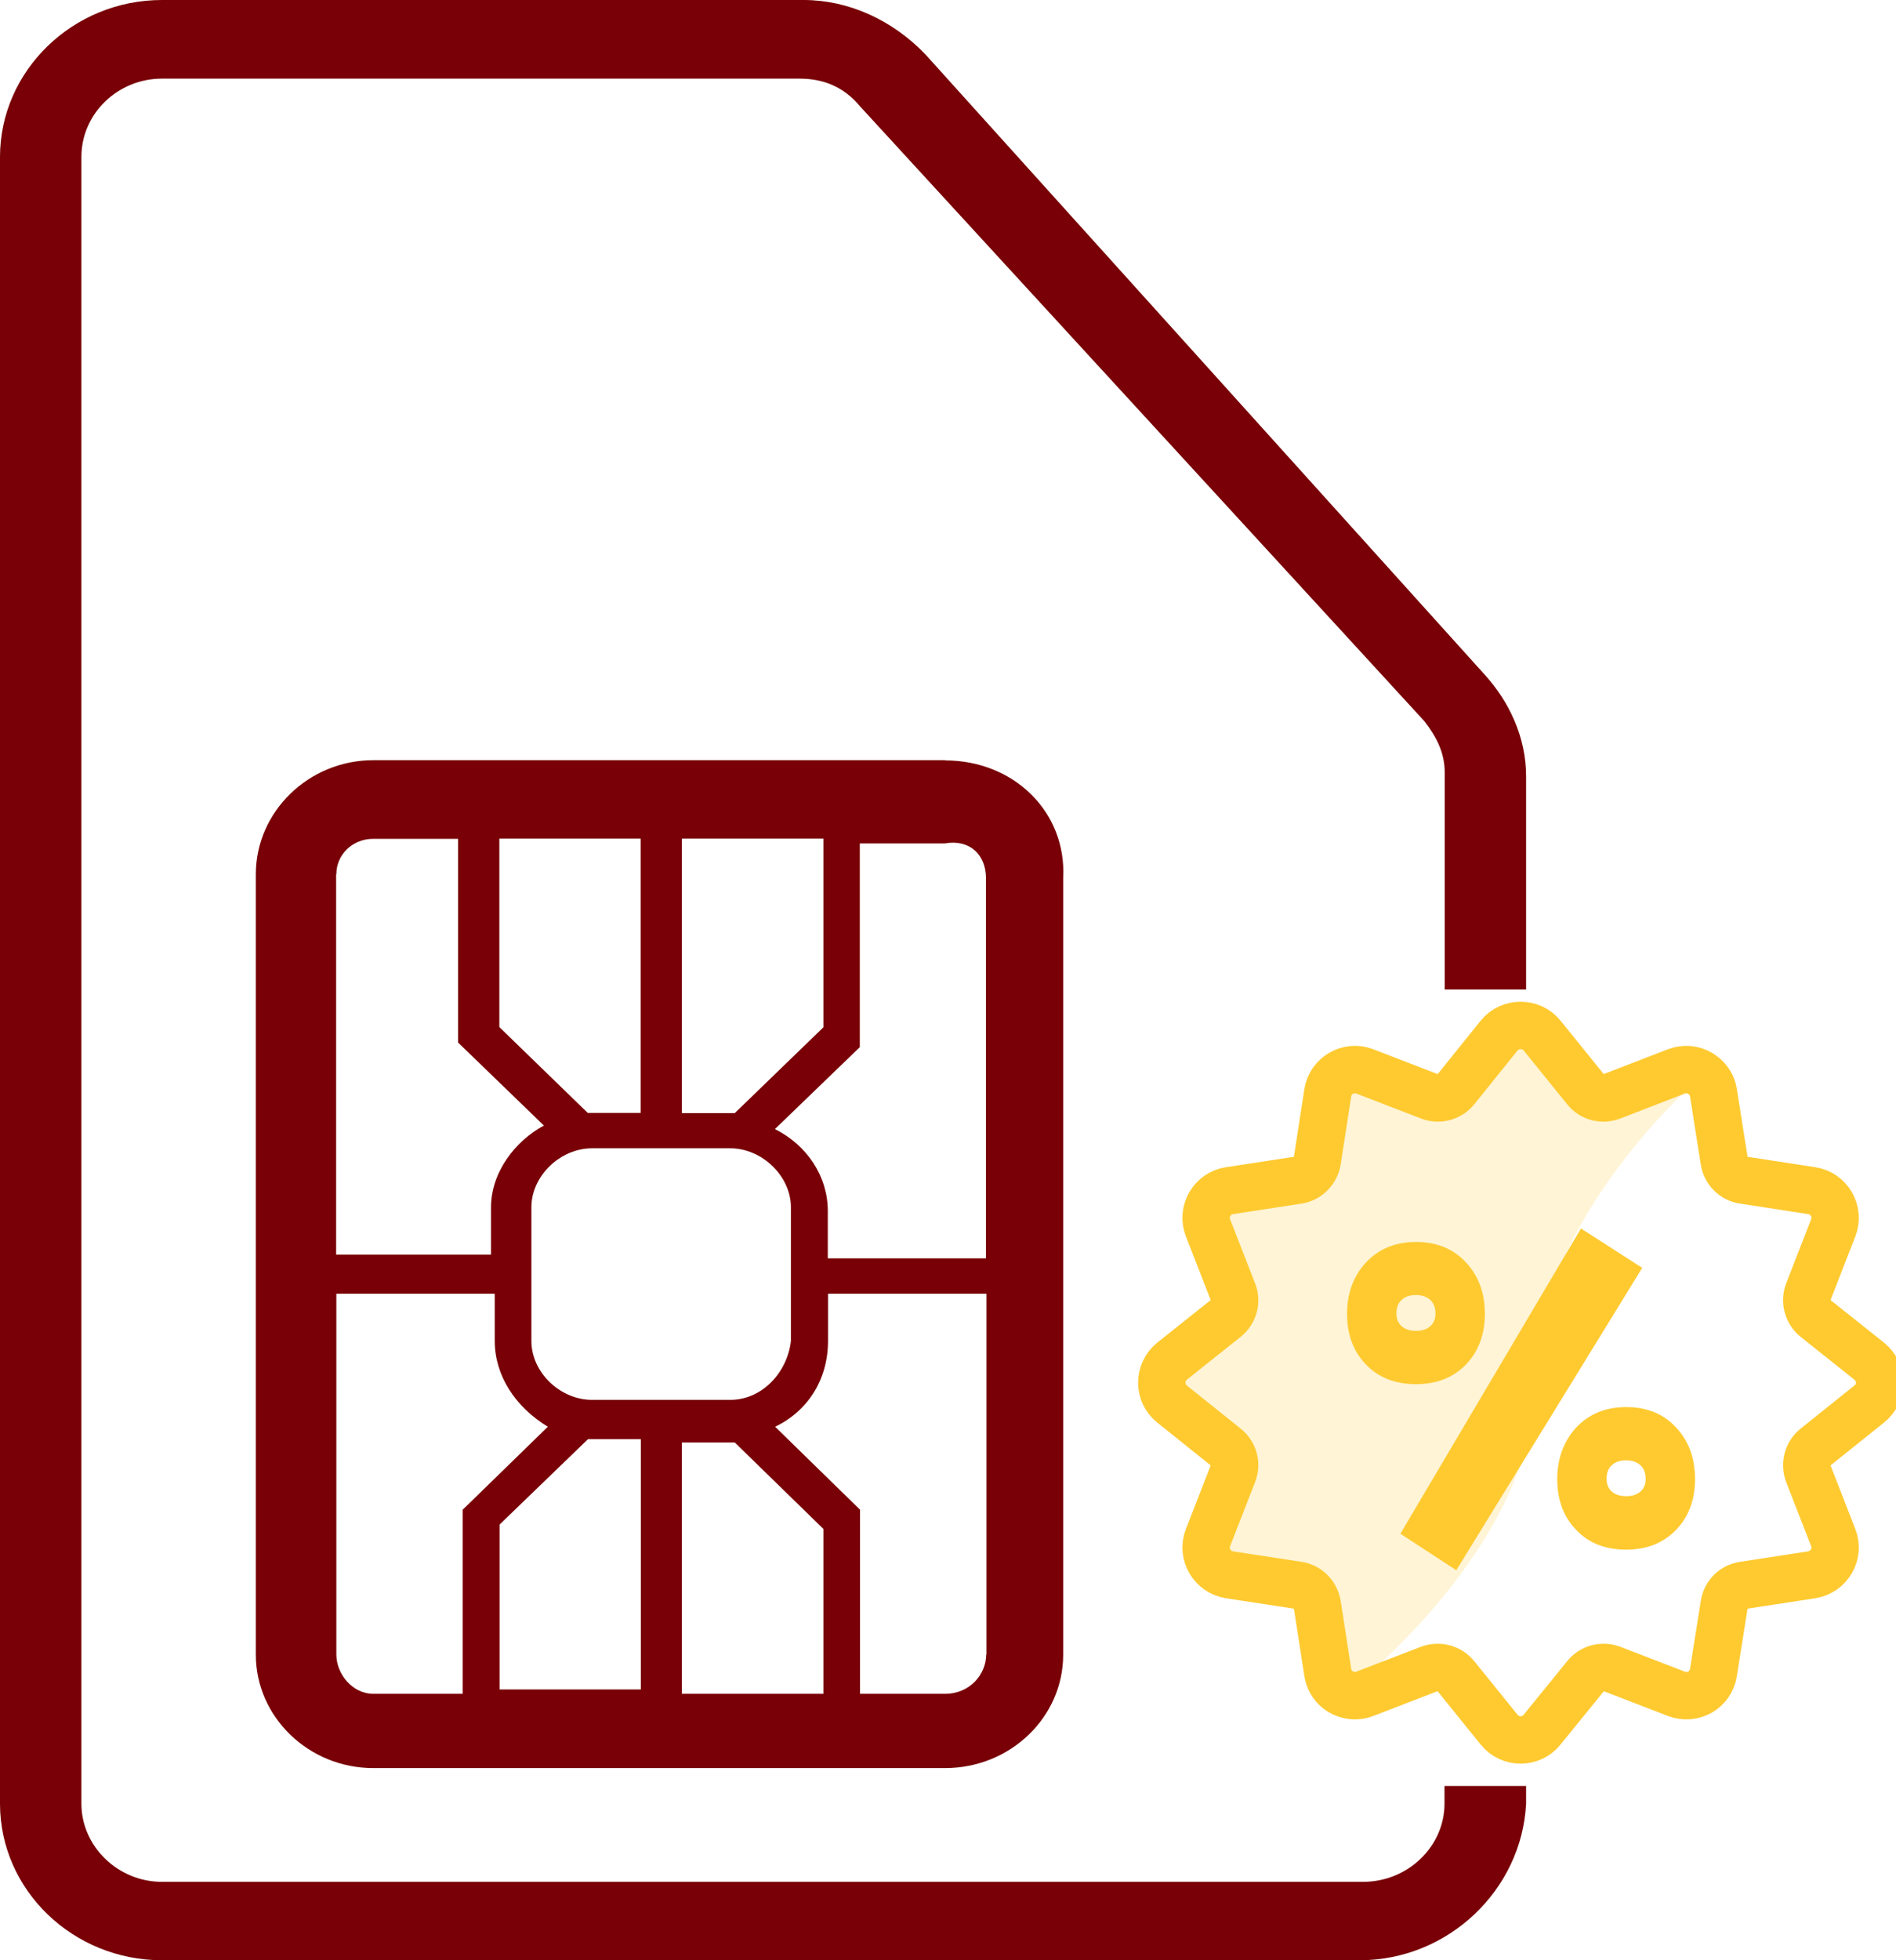
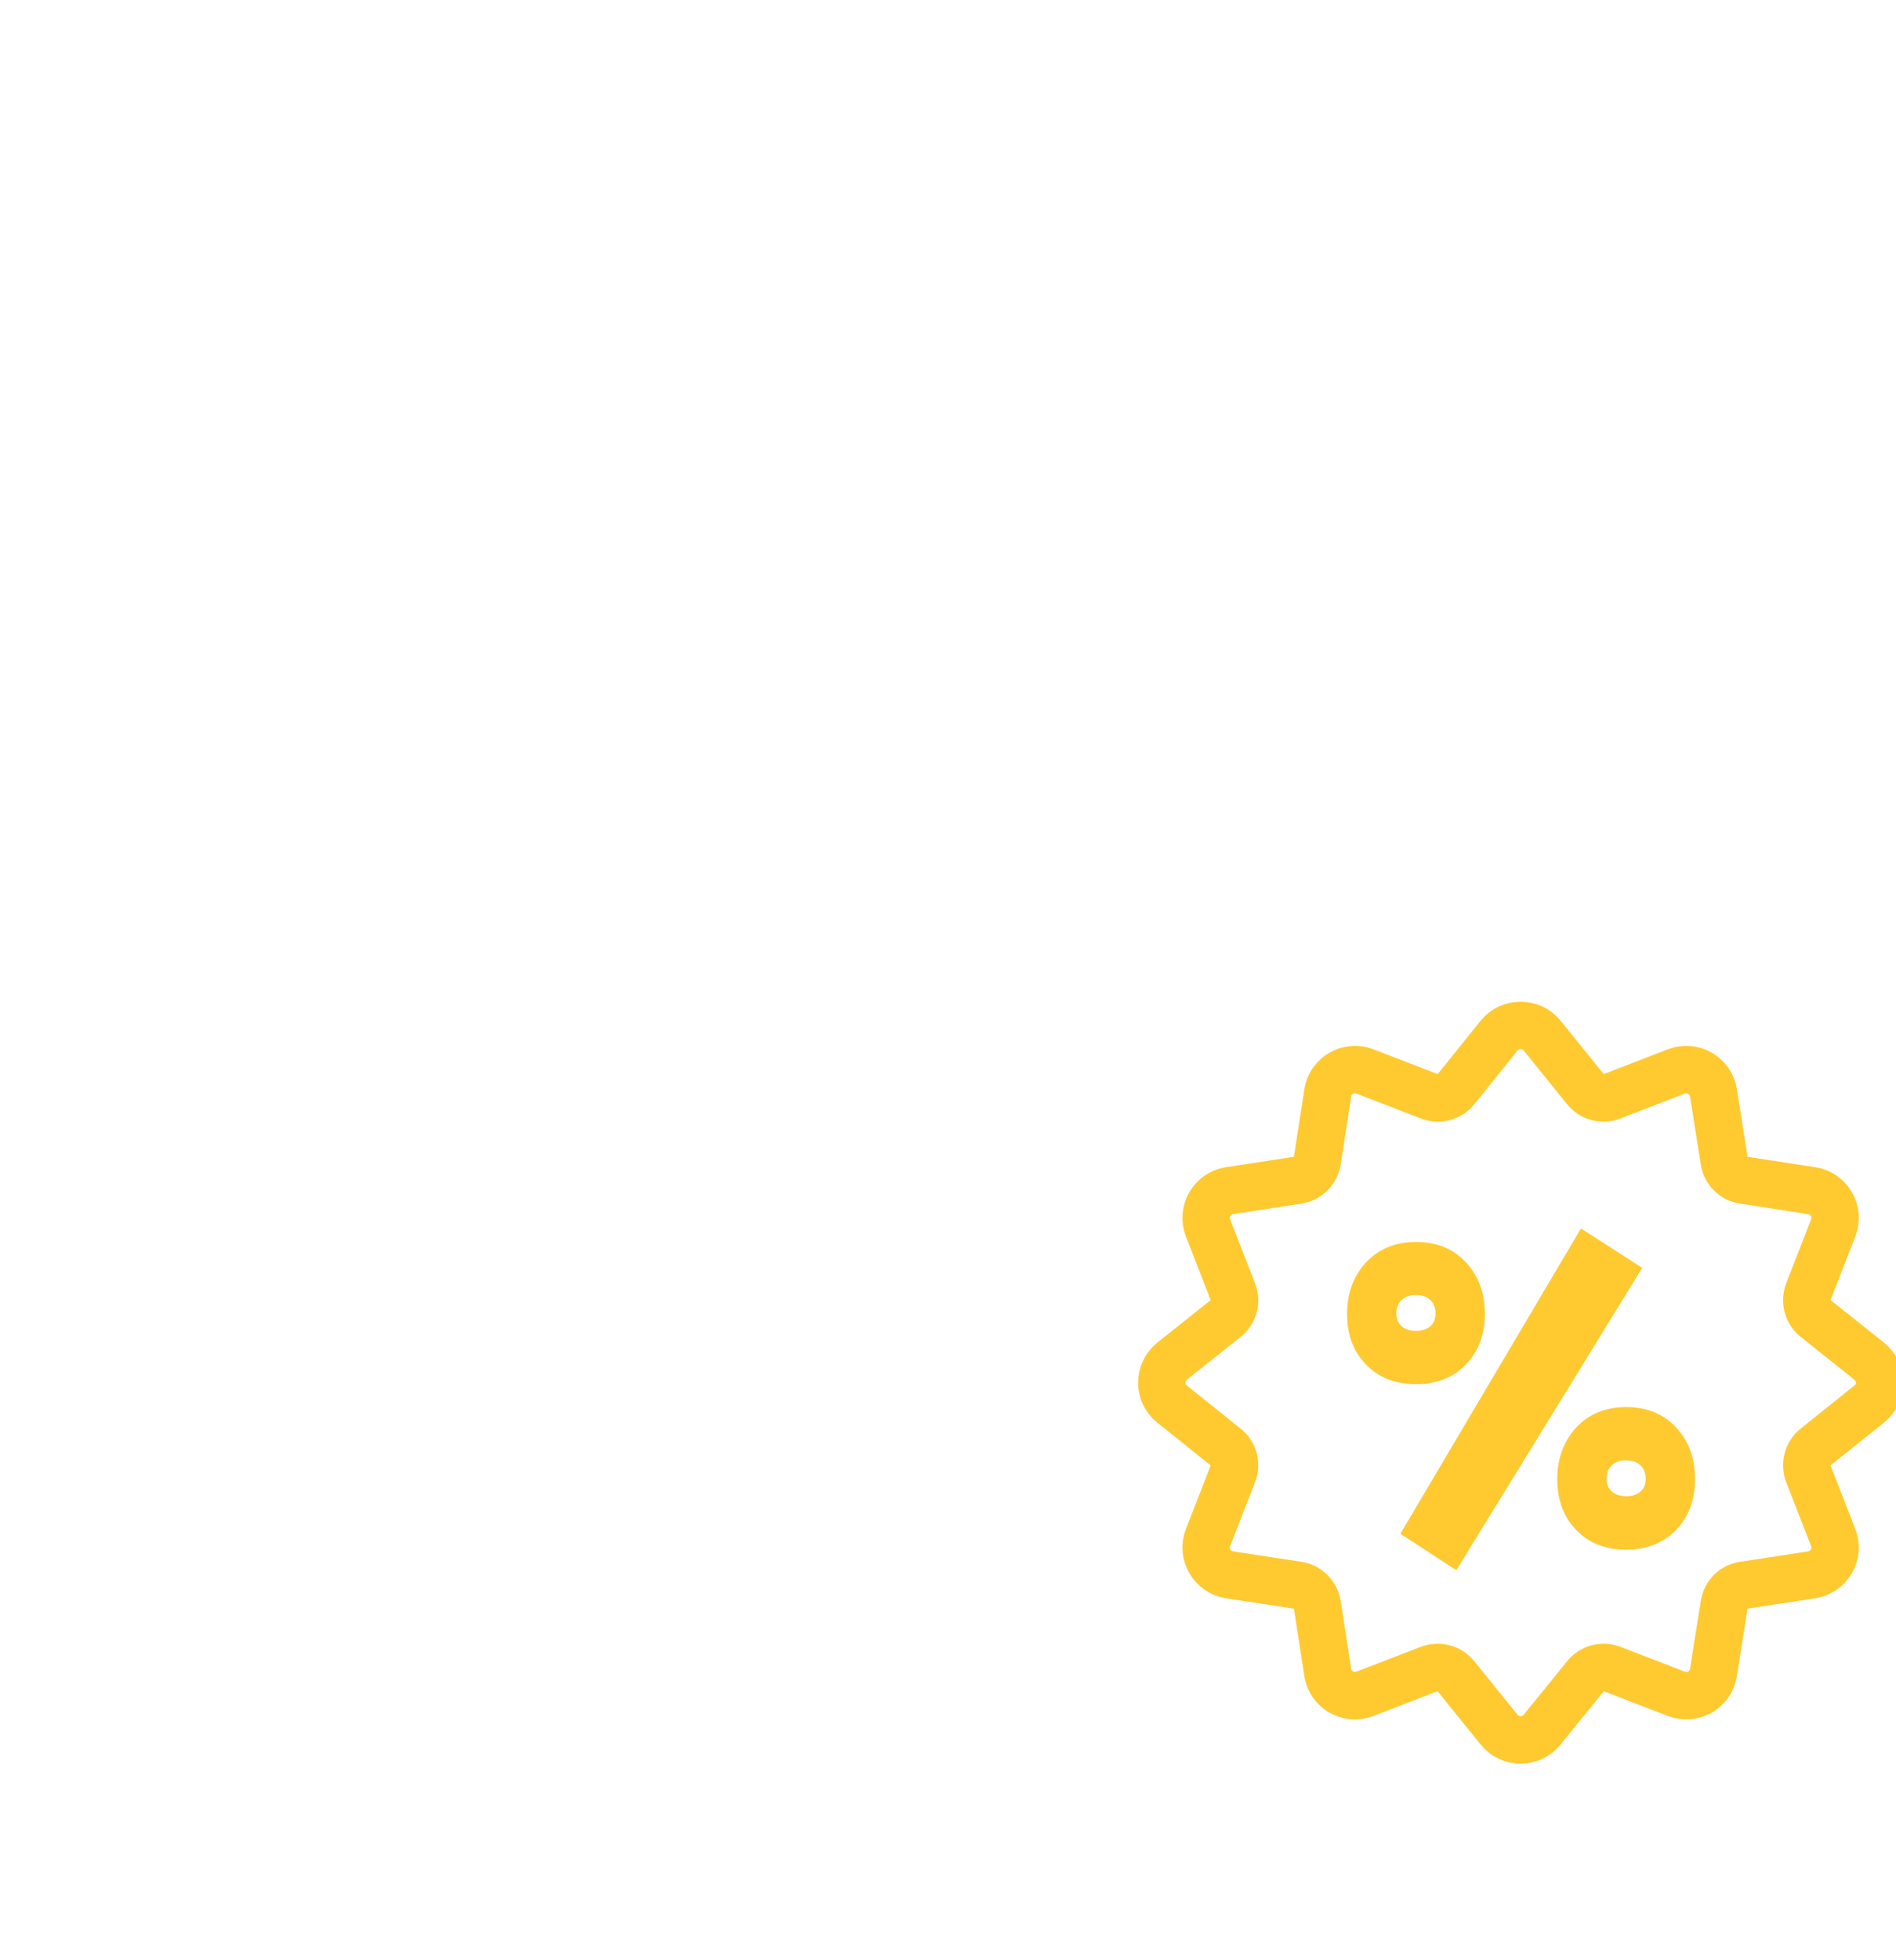
<svg xmlns="http://www.w3.org/2000/svg" width="60" height="62" viewBox="0 0 60 62" fill="none">
  <g clip-path="url(#clip0_1829_2867)">
-     <path d="M48.294 31.29V24.555C48.294 23.312 47.753 22.186 46.989 21.344L29.285 1.72C28.23 0.622 26.841 0 25.432 0H5.124C2.312 0 0 2.231 0 4.966V57.047C0 59.783 2.312 62 5.124 62H43.025C45.83 62 48.156 59.776 48.294 57.047V56.488H45.712V57.047C45.712 58.401 44.552 59.52 43.136 59.52H5.124C3.735 59.52 2.576 58.401 2.576 57.047V4.966C2.576 3.585 3.735 2.487 5.124 2.487H25.3C26.063 2.487 26.709 2.749 27.223 3.371L45.073 22.808C45.469 23.319 45.719 23.816 45.719 24.438V31.297H48.301L48.294 31.29Z" fill="#780006" />
-     <path d="M29.91 24.044H11.81C9.769 24.044 8.096 25.674 8.096 27.65V52.337C8.096 54.305 9.769 55.922 11.81 55.922H29.91C31.972 55.922 33.645 54.312 33.645 52.337V27.774C33.756 25.681 32.083 24.051 29.91 24.051V24.044ZM21.579 26.524H26.057V32.492L23.252 35.206H21.579V26.531V26.524ZM25.029 38.184V42.411C24.918 43.399 24.127 44.276 23.106 44.276H18.739C17.725 44.276 16.816 43.406 16.816 42.411V38.184C16.816 37.203 17.718 36.319 18.739 36.319H23.106C24.12 36.319 25.029 37.203 25.029 38.184ZM15.809 26.524H20.273V35.2H18.6L15.802 32.485V26.517L15.809 26.524ZM10.644 27.65C10.644 27.028 11.158 26.531 11.81 26.531H14.497V32.975L17.212 35.6C16.309 36.084 15.538 37.072 15.538 38.191V39.682H10.637V27.65H10.644ZM14.636 53.573H11.81C11.158 53.573 10.644 52.951 10.644 52.33V40.919H15.656V42.411C15.656 43.509 16.309 44.504 17.337 45.125L14.643 47.75V53.573H14.636ZM20.273 53.435H15.809V48.22L18.607 45.519H20.28V53.435H20.273ZM26.057 53.573H21.579V45.623H23.252L26.057 48.358V53.573ZM31.208 52.33C31.208 52.951 30.695 53.573 29.91 53.573H27.216V47.75L24.529 45.125C25.543 44.642 26.203 43.654 26.203 42.411V40.919H31.215V52.33H31.208ZM31.208 39.8H26.196V38.301C26.196 37.21 25.543 36.222 24.523 35.711L27.209 33.12V26.676H29.903C30.688 26.538 31.201 27.035 31.201 27.774V39.807L31.208 39.8Z" fill="#780006" />
    <path d="M57.445 45.775C57.202 45.975 57.112 46.307 57.223 46.604L58.014 48.634C58.215 49.152 57.882 49.719 57.334 49.809L55.175 50.14C54.855 50.188 54.612 50.43 54.564 50.748L54.223 52.896C54.14 53.449 53.571 53.773 53.05 53.573L51.009 52.786C50.71 52.675 50.37 52.765 50.176 53.014L48.801 54.706C48.454 55.141 47.787 55.141 47.44 54.706L46.072 53.014C45.871 52.765 45.531 52.675 45.232 52.786L43.191 53.573C42.983 53.656 42.761 53.649 42.566 53.573C42.476 53.545 42.393 53.49 42.316 53.428C42.164 53.304 42.053 53.117 42.018 52.896L41.685 50.748C41.629 50.43 41.386 50.188 41.074 50.14L38.907 49.809C38.359 49.719 38.026 49.152 38.227 48.634L39.019 46.604C39.137 46.307 39.046 45.975 38.796 45.775L37.089 44.407C36.658 44.062 36.658 43.406 37.089 43.053L38.796 41.693C39.046 41.492 39.137 41.154 39.019 40.864L38.227 38.833C38.026 38.315 38.359 37.742 38.907 37.659L41.074 37.327C41.386 37.279 41.629 37.03 41.685 36.719L42.018 34.564C42.101 34.019 42.678 33.687 43.191 33.887L45.232 34.675C45.531 34.792 45.871 34.702 46.072 34.454L47.44 32.754C47.787 32.326 48.454 32.326 48.801 32.754L50.176 34.454C50.37 34.702 50.71 34.792 51.009 34.675L53.05 33.887C53.307 33.791 53.578 33.818 53.793 33.943L53.883 34.005C54.057 34.129 54.189 34.329 54.223 34.564L54.564 36.719C54.612 37.03 54.855 37.279 55.175 37.327L57.334 37.659C57.882 37.742 58.215 38.315 58.014 38.833L57.223 40.864C57.112 41.154 57.202 41.492 57.445 41.693L59.153 43.053C59.59 43.406 59.59 44.062 59.153 44.407L57.445 45.775Z" stroke="#FECA30" stroke-width="1.5" stroke-miterlimit="10" />
-     <path opacity="0.2" d="M53.883 34.005C53.883 34.005 48.572 38.481 48.572 43.73C48.572 48.98 42.566 53.573 42.566 53.573L42.316 53.428C42.164 53.304 42.053 53.117 42.018 52.896L41.685 50.748C41.629 50.43 41.386 50.188 41.074 50.14L38.907 49.809C38.359 49.719 38.026 49.152 38.227 48.634L39.019 46.604C39.137 46.307 39.046 45.975 38.796 45.775L37.089 44.407C36.658 44.062 36.658 43.406 37.089 43.053L38.796 41.693C39.046 41.492 39.137 41.154 39.019 40.864L38.227 38.833C38.026 38.315 38.359 37.742 38.907 37.659L41.074 37.327C41.386 37.279 41.629 37.03 41.685 36.719L42.018 34.564C42.101 34.019 42.678 33.687 43.191 33.887L45.232 34.675C45.531 34.792 45.871 34.702 46.072 34.454L47.44 32.754C47.787 32.326 48.454 32.326 48.801 32.754L50.176 34.454C50.37 34.702 50.71 34.792 51.009 34.675L53.05 33.887C53.307 33.791 53.578 33.818 53.793 33.943L53.883 34.005Z" fill="#FECA30" />
    <path d="M43.226 43.157C42.823 42.742 42.629 42.204 42.629 41.554C42.629 40.905 42.83 40.359 43.226 39.931C43.629 39.503 44.156 39.282 44.809 39.282C45.462 39.282 45.996 39.496 46.392 39.931C46.795 40.359 46.989 40.905 46.989 41.554C46.989 42.204 46.788 42.742 46.392 43.157C45.989 43.571 45.462 43.779 44.809 43.779C44.156 43.779 43.622 43.571 43.226 43.157ZM45.26 41.948C45.371 41.851 45.427 41.72 45.427 41.547C45.427 41.361 45.371 41.216 45.26 41.112C45.149 41.016 45.003 40.96 44.809 40.96C44.615 40.96 44.469 41.009 44.358 41.112C44.247 41.209 44.191 41.354 44.191 41.547C44.191 41.72 44.247 41.851 44.358 41.948C44.469 42.045 44.615 42.093 44.809 42.093C45.003 42.093 45.149 42.045 45.26 41.948ZM51.967 40.104L46.086 49.664L44.316 48.51L50.03 38.854L51.974 40.104H51.967ZM49.877 48.386C49.474 47.971 49.28 47.432 49.28 46.783C49.28 46.134 49.481 45.588 49.877 45.153C50.28 44.725 50.808 44.504 51.46 44.504C52.113 44.504 52.647 44.718 53.043 45.153C53.446 45.581 53.64 46.127 53.64 46.783C53.64 47.439 53.439 47.971 53.043 48.386C52.641 48.8 52.113 49.014 51.46 49.014C50.808 49.014 50.273 48.807 49.877 48.386ZM51.911 47.177C52.023 47.08 52.078 46.949 52.078 46.776C52.078 46.59 52.023 46.445 51.911 46.341C51.8 46.245 51.655 46.189 51.46 46.189C51.266 46.189 51.12 46.237 51.009 46.341C50.898 46.438 50.842 46.583 50.842 46.776C50.842 46.949 50.898 47.08 51.009 47.177C51.12 47.274 51.266 47.322 51.46 47.322C51.655 47.322 51.8 47.274 51.911 47.177Z" fill="#FECA30" />
  </g>
  <defs>
    <clipPath id="clip0_1829_2867">
      <rect width="60" height="62" fill="white" />
    </clipPath>
  </defs>
</svg>